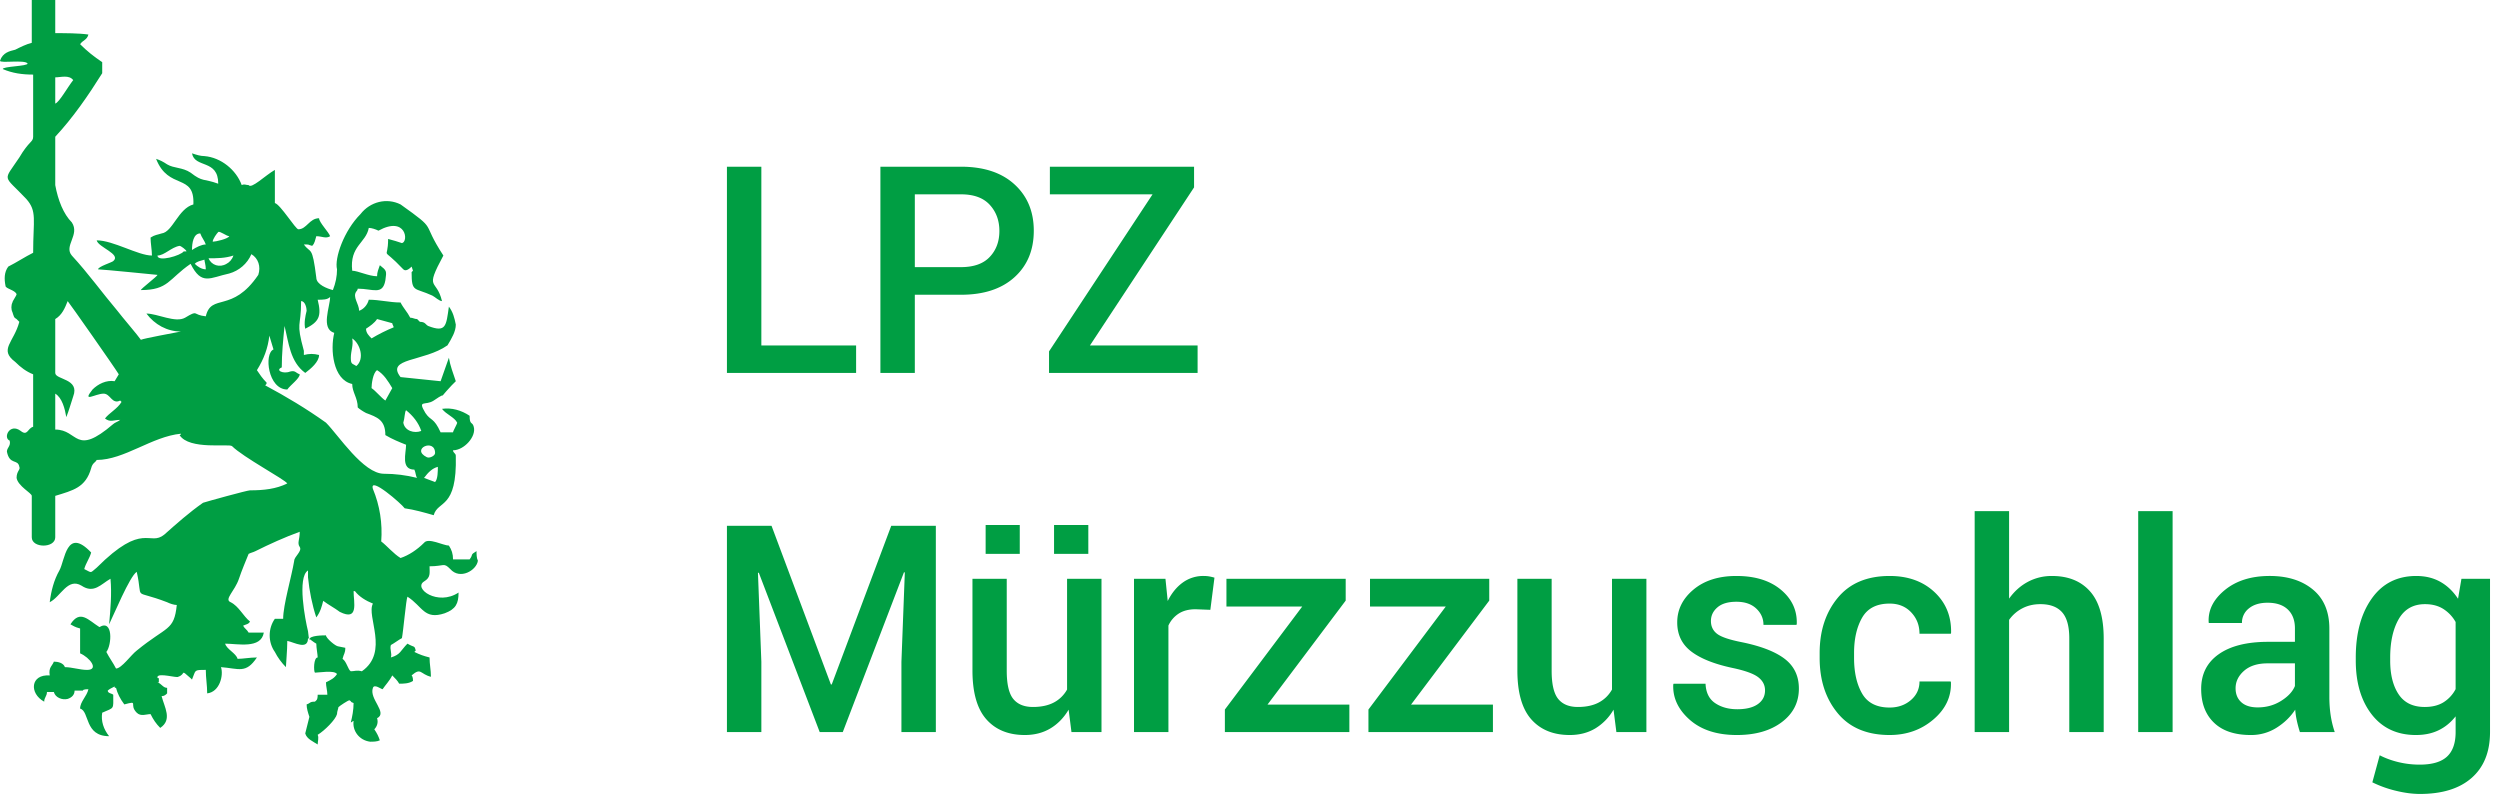
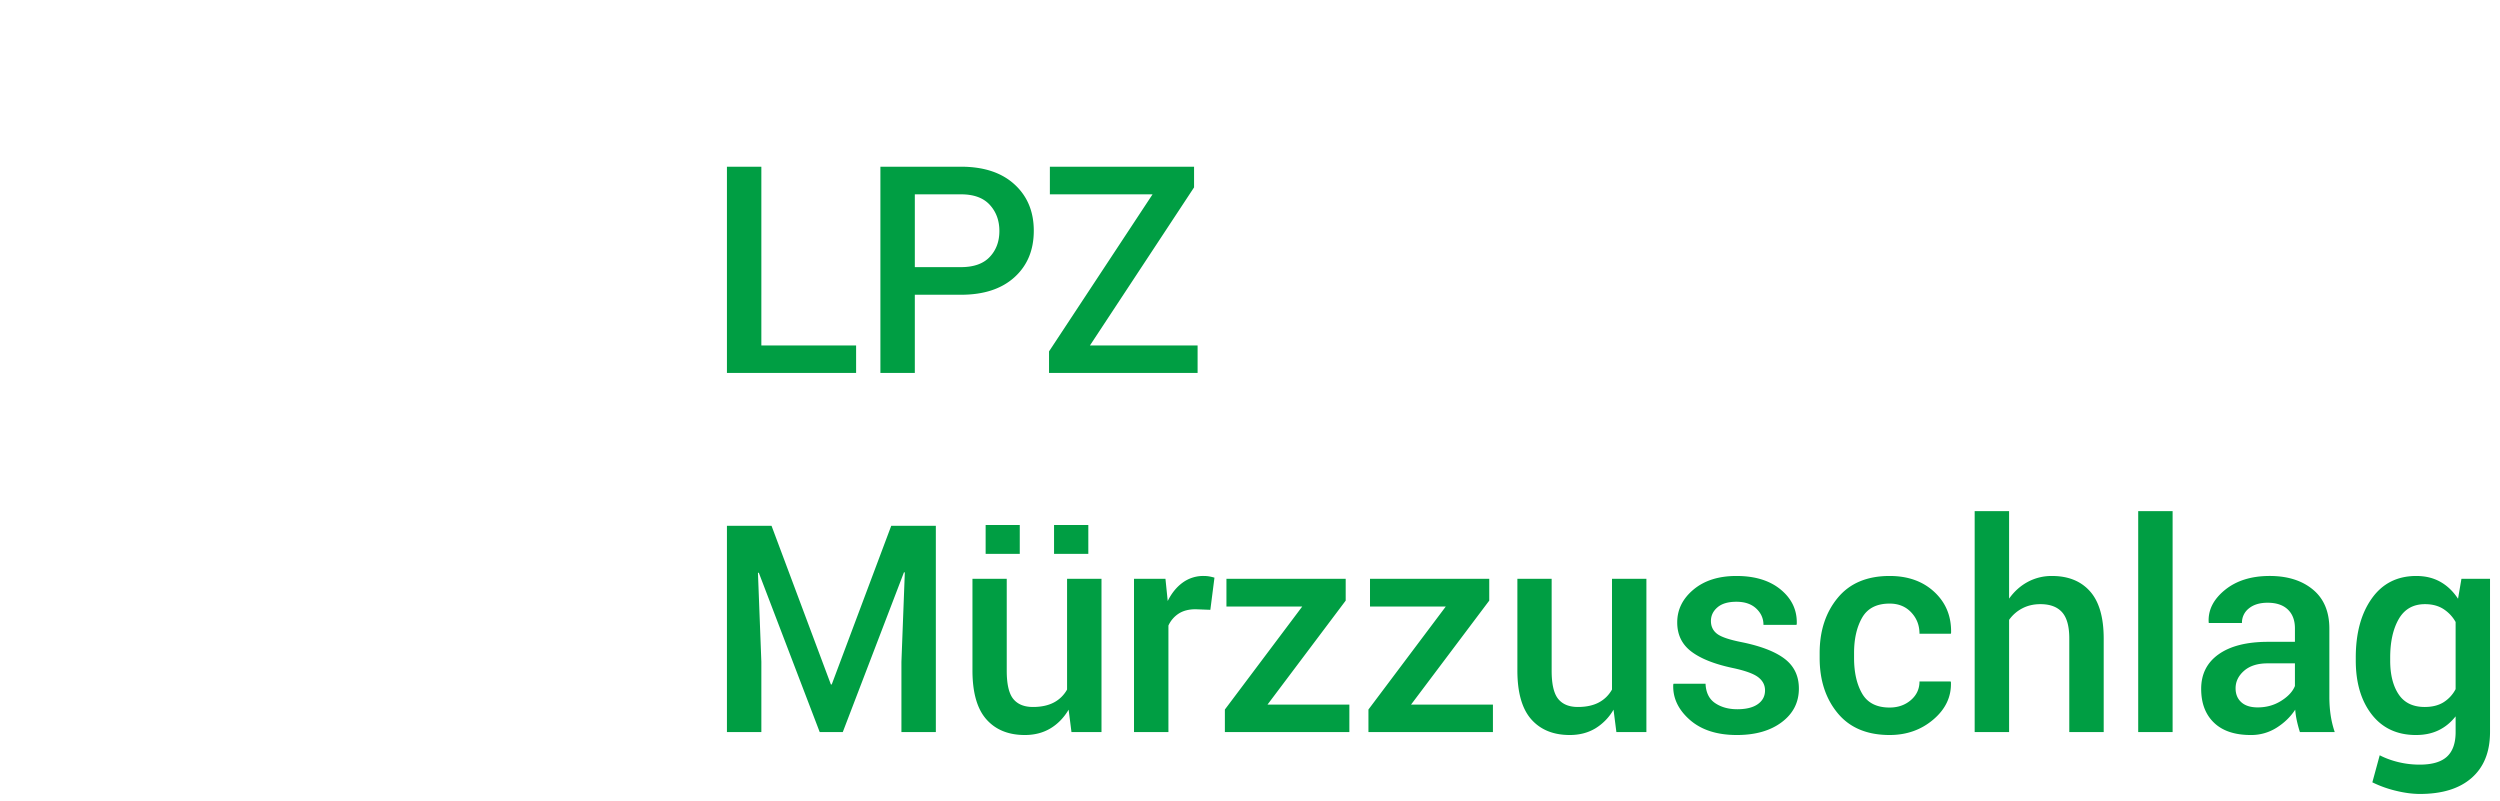
<svg xmlns="http://www.w3.org/2000/svg" width="181" height="58">
  <g fill="#009E43" fill-rule="evenodd">
    <path d="M55.122 25.01h6.86V27H52.63V12.07h2.492zm11.111-3.67V27h-2.492V12.07h5.835c1.647 0 2.938.426 3.87 1.277.934.85 1.4 1.97 1.4 3.358 0 1.401-.466 2.524-1.4 3.368-.932.844-2.223 1.267-3.87 1.267h-3.343zm0-2h3.343c.923 0 1.617-.246 2.081-.738.465-.492.698-1.118.698-1.877 0-.759-.233-1.39-.698-1.897-.465-.506-1.158-.758-2.081-.758h-3.343v5.27zm12.68 5.67h7.793V27H75.95v-1.559l7.495-11.371h-7.434v-2H86.45v1.497zM55.86 38.07l4.296 11.485h.062l4.307-11.485h3.23V53h-2.492v-5.086l.246-6.47-.062-.01L61.018 53h-1.672l-4.409-11.536-.061.011.246 6.439V53H52.63V38.07zm21.509 13.31c-.349.588-.79 1.04-1.323 1.359-.533.317-1.148.476-1.846.476-1.19 0-2.119-.379-2.789-1.138-.67-.759-1.005-1.938-1.005-3.537v-6.635h2.482v6.655c0 .97.157 1.651.471 2.04.315.39.79.585 1.426.585.601 0 1.105-.108 1.512-.323a2.34 2.34 0 00.959-.938v-8.019h2.492V53h-2.174l-.205-1.62zm1.425-11.28h-2.481v-2.09h2.481v2.09zm-4.963 0H71.36v-2.09h2.471v2.09zm13.798 4.051l-1.066-.041c-.486 0-.89.102-1.215.308a2.026 2.026 0 00-.754.871V53h-2.492V41.905h2.277l.164 1.61c.28-.567.64-1.011 1.081-1.333a2.522 2.522 0 011.523-.482c.15 0 .29.012.42.036.13.024.25.053.36.087l-.298 2.328zm4.139 6.86h5.926V53h-9.013v-1.63l5.599-7.455h-5.486v-2.01h8.634v1.579zm10.393 0h5.927V53h-9.013v-1.63l5.598-7.455h-5.485v-2.01h8.633v1.579zm14.659.369a3.808 3.808 0 01-1.322 1.359c-.534.317-1.149.476-1.846.476-1.19 0-2.12-.379-2.79-1.138-.669-.759-1.004-1.938-1.004-3.537v-6.635h2.481v6.655c0 .97.158 1.651.472 2.04.315.39.79.585 1.425.585.602 0 1.106-.108 1.513-.323.407-.215.726-.528.959-.938v-8.019h2.491V53h-2.173l-.206-1.62zm10.968-1.395c0-.382-.164-.7-.492-.953-.328-.253-.94-.475-1.835-.667-1.327-.28-2.33-.678-3.01-1.194-.68-.516-1.02-1.219-1.02-2.107 0-.93.393-1.723 1.179-2.38.786-.656 1.822-.984 3.107-.984 1.353 0 2.428.334 3.225 1 .796.667 1.177 1.492 1.143 2.476l-.02.062h-2.39c0-.458-.174-.851-.523-1.18-.348-.327-.827-.491-1.435-.491-.602 0-1.06.135-1.374.405-.315.27-.472.6-.472.989 0 .39.149.699.446.928.298.229.9.432 1.81.61 1.395.287 2.429.692 3.102 1.215.673.523 1.01 1.236 1.01 2.138 0 .998-.412 1.808-1.236 2.43-.823.622-1.909.933-3.255.933-1.443 0-2.58-.369-3.415-1.107-.834-.738-1.23-1.586-1.19-2.543l.021-.061h2.318c.027.642.26 1.11.697 1.404.437.294.97.441 1.6.441.642 0 1.138-.123 1.486-.369.349-.246.523-.578.523-.995zm9.02 1.241c.608 0 1.12-.18 1.538-.538.417-.359.625-.809.625-1.349h2.256l.02.062c.035 1.039-.387 1.935-1.266 2.686-.878.752-1.936 1.128-3.173 1.128-1.634 0-2.887-.526-3.758-1.579-.872-1.052-1.308-2.385-1.308-3.999v-.359c0-1.606.436-2.937 1.308-3.993.871-1.057 2.124-1.585 3.758-1.585 1.333 0 2.415.388 3.245 1.164.83.776 1.232 1.762 1.205 2.958l-.02.062h-2.267c0-.609-.2-1.125-.6-1.548-.4-.424-.92-.636-1.563-.636-.937 0-1.6.34-1.99 1.02-.39.68-.584 1.533-.584 2.558v.36c0 1.045.195 1.905.584 2.578.39.673 1.053 1.01 1.99 1.01zm8.65-7.885c.37-.52.819-.923 1.349-1.21a3.63 3.63 0 011.758-.43c1.176 0 2.094.37 2.753 1.112.66.742.99 1.885.99 3.43V53h-2.492v-6.778c0-.875-.174-1.507-.523-1.897-.349-.39-.871-.584-1.569-.584-.485 0-.92.1-1.307.302a2.69 2.69 0 00-.959.836V53h-2.492V37.004h2.492v6.337zM157.297 53h-2.491V37.004h2.491zm9.215 0a9.196 9.196 0 01-.22-.82 5.864 5.864 0 01-.119-.8c-.341.52-.79.955-1.348 1.307a3.43 3.43 0 01-1.871.528c-1.156 0-2.043-.297-2.661-.892-.619-.594-.928-1.411-.928-2.45 0-1.074.424-1.91 1.271-2.507.848-.599 2.04-.898 3.579-.898h1.938v-.974c0-.58-.17-1.035-.513-1.364-.342-.328-.83-.492-1.466-.492-.567 0-1.019.137-1.354.41a1.302 1.302 0 00-.502 1.057h-2.4l-.01-.062c-.048-.875.344-1.65 1.174-2.328.831-.676 1.913-1.015 3.246-1.015 1.292 0 2.334.328 3.127.985.793.656 1.19 1.6 1.19 2.83v4.932c0 .458.03.897.092 1.317.061.42.16.833.297 1.236h-2.522zm-3.056-1.784c.63 0 1.195-.157 1.697-.472.503-.314.836-.673 1-1.076v-1.641h-1.98c-.724 0-1.291.18-1.701.538-.41.36-.615.781-.615 1.267 0 .423.138.76.415 1.01.277.25.671.374 1.184.374zm7.102-3.61c0-1.763.386-3.188 1.159-4.275.772-1.087 1.846-1.63 3.22-1.63.663 0 1.245.141 1.748.425.502.284.928.692 1.277 1.225l.246-1.446h2.07V53c0 1.429-.44 2.533-1.322 3.312-.882.78-2.133 1.17-3.753 1.17-.54 0-1.123-.078-1.748-.232a8.121 8.121 0 01-1.697-.61l.533-1.958c.41.212.863.377 1.359.497a6.51 6.51 0 001.533.18c.902 0 1.562-.194 1.979-.58.417-.386.625-.98.625-1.779v-1.138c-.348.444-.76.78-1.235 1.01-.475.229-1.02.343-1.636.343-1.36 0-2.427-.495-3.2-1.486-.772-.992-1.158-2.294-1.158-3.907v-.215zm2.492.216c0 1.018.203 1.834.61 2.445.407.612 1.037.918 1.892.918.533 0 .983-.11 1.348-.333a2.46 2.46 0 00.887-.959v-4.86a2.663 2.663 0 00-.897-.949c-.366-.229-.805-.343-1.318-.343-.854 0-1.488.359-1.902 1.076-.413.718-.62 1.648-.62 2.79v.215z" fill-rule="nonzero" />
-     <path d="M15.4 17.5c.2 0 1.1-.2 1.2-.4-.2 0-.7-.4-.8-.3-.1.1-.4.5-.4.7zm-1.3 1.6c.2.2.5.4.8.4 0-.3-.1-.6-.1-.7-.3.1-.5.1-.7.3zm-.2-1c.3-.2.7-.4 1-.4-.1-.3-.3-.5-.4-.8-.5 0-.6.7-.6 1.2zm16.8 16.5l.8.3c.2-.2.2-.8.2-1.1-.4.1-.7.4-1 .8zm.8-1.8c0-1.1-1.8-.3-.6.3.2.1.6-.1.6-.3zM15.1 18.7c.2.5.8.7 1.3.4.2-.1.4-.3.5-.6-.6.2-1.2.2-1.8.2zm-3.7-.2c0 .5 1.7 0 1.9-.3h.2c0-.1-.4-.4-.5-.4-.6.1-1.1.7-1.6.7zm14 7.4c0 .5.1.4.4.6.6-.5.3-1.6-.3-2 .1.5-.1.9-.1 1.4zm3.8 4.7c.1.6.8.8 1.3.6-.2-.6-.6-1.1-1.1-1.5-.1.1-.1.6-.2.9zM4 7.5c.3-.1.9-1.2 1.3-1.7-.3-.4-.9-.2-1.3-.2v1.9zm22.5 16.3c0 .3.2.5.4.7.5-.3 1.1-.6 1.6-.8 0-.1-.1-.2-.1-.3l-1.1-.3c-.2.3-.5.5-.8.7zm.4 4.3c.3.2.7.7 1 .9l.5-.9c-.3-.5-.6-1-1.1-1.3-.3.2-.4 1-.4 1.3zm-4.5 18.2c0-.3 1-.3 1.2-.3 0 .2.7.8.9.8l.5.1c0 .4-.1.4-.2.8.3.2.4.8.6.9.3 0 .4-.1.8 0 2-1.4.3-4 .8-4.9-.5-.2-1-.5-1.3-.9h-.1c0 .8.4 2.2-1 1.5-.4-.3-.8-.5-1.2-.8-.1.4-.2.8-.5 1.2-.3-.9-.5-1.9-.6-2.9v-.5c-.8.5-.2 3.6 0 4.4 0 .1.1.8.1.6zM4 23.1V27c0 .5 1.8.4 1.3 1.7-.2.6-.3 1-.5 1.5-.1-.6-.3-1.4-.8-1.7v2.6c1.7 0 1.4 2 4.2-.4.1-.1.4-.2.5-.3-.5 0-.7.2-1.1-.1.3-.4.9-.7 1.2-1.2l-.1-.1c-.6.3-.7-.5-1.2-.5-.6 0-1.6.7-.8-.3.4-.4 1-.7 1.6-.6l.3-.5c-.3-.5-3.6-5.2-3.7-5.3-.2.5-.4 1-.9 1.3zm19-1.4c.3 1.2.1 1.6-.9 2.1-.1-.4 0-.9.1-1.3 0-.2-.1-.7-.4-.7 0 2-.4 1.4.2 3.6v.3c.4-.1.7-.1 1.1 0 0 .5-.6 1-1 1.3-1.1-.8-1.2-2.2-1.5-3.4-.1 1-.2 2-.2 3-.5.2.1.5.6.3.4-.1.4.1.7.2 0 .3-.7.8-.9 1.1-1.4 0-1.7-2.6-1-2.9l-.3-1c-.1.9-.4 1.7-.9 2.5.2.3.4.6.7.9 0 .1 0 .1-.1.2 1.5.8 3 1.7 4.4 2.7.9.9 2.7 3.7 4.2 3.7.8 0 1.6.1 2.4.3-.1-.1-.1-.4-.2-.6-1 0-.6-1.2-.6-1.8-.5-.2-1-.4-1.5-.7 0-1.1-.6-1.3-1.4-1.6-.2-.1-.5-.3-.6-.4 0-.7-.4-1.1-.4-1.7-1.4-.3-1.6-2.5-1.3-3.7-1-.3-.3-1.9-.3-2.6-.2.2-.5.2-.9.2zm11.6 18.9c-.1-.2-.1-.5-.1-.7-.5.3-.2.2-.5.6h-1.2c0-.4-.1-.7-.3-1-.4 0-1.5-.6-1.8-.2-.5.5-1.1.9-1.7 1.1-.5-.3-1-.9-1.4-1.2.1-1.3-.1-2.6-.6-3.8-.3-1 2.1 1.1 2.3 1.4.7.1 1.4.3 2.1.5.3-1.1 1.7-.4 1.6-4.3 0-.2-.2-.2-.2-.4.8 0 1.7-1 1.5-1.7-.1-.4-.3-.1-.3-.8-.6-.4-1.3-.6-2-.5.3.4.9.6 1.1 1 0 .1-.3.6-.3.7h-.9c-.5-1.1-.7-.8-1.1-1.4-.6-1 0-.5.6-.9 1.3-.9 0 .3 1.3-1.1l.3-.3c-.2-.6-.4-1.1-.5-1.7-.2.6-.4 1.1-.6 1.7l-2.9-.3c-1.1-1.4 1.7-1.1 3.4-2.3.3-.5.6-1 .6-1.5-.1-.5-.2-.9-.5-1.3-.2 1.4-.2 1.9-1.5 1.4-.2-.1-.2-.3-.6-.3l-.2-.2c-.2 0-.3-.1-.5-.1-.2-.4-.5-.7-.7-1.1-.8 0-1.5-.2-2.3-.2-.1.4-.4.7-.7.8 0-.5-.5-1-.2-1.4 0 0 .1-.1.1-.2 1.1 0 1.8.5 2-.6.1-.7.1-.7-.4-1.1-.1.3-.2.5-.2.8-.6 0-1.4-.4-1.8-.4-.2-1.8 1-2 1.2-3.1.2 0 .5.1.7.2 2-1.1 2.2.8 1.7.9-.3-.1-.6-.2-1-.3 0 1.7-.6.4 1.1 2.2.2.2.5-.1.6-.2l.1.3-.1.1c0 1.5.2 1.1 1.5 1.7.2.1.5.4.7.4-.4-1.7-1.3-.7.1-3.3-1.7-2.6-.3-1.7-3.1-3.7-1-.5-2.2-.2-2.9.7-1.2 1.2-1.9 3.2-1.7 4 0 .5-.1 1-.3 1.5-.4-.1-1.2-.4-1.2-.9-.3-2.4-.4-1.7-.9-2.4.5 0 .2 0 .6.1.2-.2.2-.4.3-.7.4 0 .7.2 1 0-.1-.3-.8-1-.8-1.3-.7 0-.9.8-1.5.8-.2 0-1.3-1.8-1.7-1.9v-2.4c-.7.4-1.7 1.4-1.9 1.1-.2 0-.3-.1-.5 0-.4-1.1-1.5-2-2.7-2.1-.3 0-.6-.1-.9-.2.2 1.1 1.9.4 1.9 2.2-1.1-.4-1.1-.1-2-.8-.6-.4-1.2-.3-1.7-.6-.3-.2-.5-.3-.8-.4.9 2.3 2.8 1 2.7 3.3-1.1.3-1.5 2-2.3 2.1-.3.1-.5.1-.8.3 0 .4.1.9.1 1.3-1 0-2.8-1.1-4-1.1.1.5 1.8 1 1.2 1.5-.1.1-1.1.4-1.1.6.3 0 4.3.4 4.3.4 0 .1-1.2 1-1.2 1.1 2 0 2-.8 3.6-1.9.8 1.6 1.4 1 2.8.7.7-.2 1.3-.7 1.6-1.4.5.3.7.9.5 1.5-1.9 2.8-3.4 1.3-3.8 3-1-.1-.5-.5-1.5.1-.7.4-2-.3-2.8-.3.6.8 1.5 1.3 2.5 1.3-.5.1-2.7.5-2.9.6-.2-.3-1.4-1.7-1.7-2.1-1.1-1.3-2.1-2.7-3.3-4-.6-.7.6-1.5 0-2.4-.6-.6-1-1.6-1.2-2.7V9.9c1.3-1.4 2.4-3 3.4-4.6v-.8c-.6-.4-1.1-.8-1.6-1.3.2-.3.5-.3.6-.7-.7-.1-1.7-.1-2.4-.1V0H2.3v3.1c-.4.1-.8.3-1.2.5-.4.1-.9.2-1.1.8 0 .2 1.8-.1 2 .2C2 4.8.2 4.8.2 5c.7.3 1.4.4 2.2.4v4.5c0 .4-.3.3-1 1.5-1.2 1.8-1.2 1.2.5 3 .8.9.5 1.5.5 3.9-.6.3-1.2.7-1.8 1-.3.4-.3.9-.2 1.4 0 .2.7.3.8.6 0 .1-.3.5-.3.6-.1.2-.1.5 0 .7.1.3.1.4.3.5l.2.2c-.4 1.5-1.5 2-.3 2.9.4.4.8.7 1.3.9v3.8c-.4.1-.4.7-.9.3-.8-.6-1.3.5-.8.7.1.4-.2.5-.2.8.2 1 .8.5.9 1.1.1.2-.2.3-.2.8.1.6 1.1 1.1 1.1 1.3v3c0 .8 1.7.8 1.7 0v-3c1.3-.4 2.2-.6 2.6-2 .1-.4.3-.4.4-.6 2 0 4-1.7 6.1-1.9 0 0 0 .1-.1.1.7 1.1 3.6.6 3.8.8.8.8 3.8 2.4 4 2.7-.8.4-1.7.5-2.7.5-.2 0-3.1.8-3.4.9-1 .7-1.9 1.5-2.8 2.3-1.1.9-1.5-1-4.9 2.4-.5.4-.3.4-.9.1.1-.4.4-.8.5-1.2-1.8-1.9-1.9.6-2.3 1.3-.4.7-.6 1.5-.7 2.3.8-.4 1.3-1.8 2.3-1.2.9.6 1.4-.1 2.1-.5.1 1.1 0 2.2-.1 3.3.3-.6 1.5-3.5 2-3.8.5 2.2-.4 1.2 2.2 2.2.2.1.5.2.7.2-.2 1.9-.7 1.5-2.9 3.3-.4.3-1.1 1.3-1.5 1.3-.2-.4-.5-.8-.7-1.2.4-.5.5-2.4-.5-1.8-.8-.5-1.4-1.3-2.1-.2.2.1.3.2.7.3v1.8c.7.3 1.4 1.2.5 1.2-.5 0-1.1-.2-1.6-.2-.1-.3-.5-.4-.8-.4-.1.3-.4.4-.3 1-1.4-.1-1.5 1.3-.4 1.9 0-.3.2-.4.2-.7h.5c.1.4.6.6 1 .5.3-.1.5-.3.5-.6H6c0-.1.3-.1.4-.1-.1.5-.6.9-.6 1.4.7.2.3 2 2.1 2-.4-.5-.6-1.1-.5-1.7.9-.4.8-.2.8-1.3-.1-.1-.4-.1-.4-.3.1-.1.3-.2.5-.3 0 .1 0 .1.1.1.1.4.3.8.6 1.2 1.1-.3.3 0 .9.6.3.3.7.1 1 .1.2.4.4.7.7 1 .9-.6.3-1.5.1-2.3.2 0 .3-.1.4-.2v-.4c-.3 0-.4-.3-.7-.4h.1v-.3c-.1 0-.1 0-.1-.1.1-.3 1.4.1 1.5 0 .6-.2.1-.6.9.1l.1.1c.3-.7.1-.7 1-.7 0 .6.1 1.1.1 1.7.9-.1 1.2-1.3 1-1.9 1.3.1 1.8.5 2.6-.7-.5 0-1 .1-1.4.1-.1-.4-.8-.7-.9-1.1.9 0 2.6.4 2.8-.8H18c-.1-.2-.3-.3-.4-.5.2-.1.4-.1.5-.3-.5-.4-.8-1.1-1.4-1.4-.5-.2.3-.8.6-1.7.2-.6.5-1.3.7-1.8.2-.1.3-.1.5-.2 1-.5 2.1-1 3.2-1.4 0 .6-.2.8 0 1.1.2.3-.4.7-.4 1-.2 1.2-.8 3.2-.8 4.2h-.6c-.5.7-.5 1.7 0 2.4.2.4.5.8.8 1.1 0-.2.1-1.2.1-1.9.5.1 1.5.7 1.5-.2.2.1.4.3.6.4 0 .3.1.8.1 1-.3 0-.3 1-.2 1.1.3 0 1.4-.2 1.6.1-.2.3-.4.4-.8.6 0 .3.1.6.1.9H23c0 .4-.1.4-.2.5-.4 0-.3.1-.6.2 0 .3.1.6.2.9l-.3 1.2c.1.4.6.6.9.8 0-.2.1-.5 0-.7.5-.3 1.3-1.1 1.4-1.5 0-.2.1-.4.1-.5.1-.1.7-.5.8-.5.2.1 0 .1.3.2 0 .5-.1 1-.2 1.4.1 0 .1-.1.2-.1-.1.7.4 1.4 1.2 1.5.2 0 .5 0 .7-.1-.1-.3-.2-.5-.4-.8.2-.2.3-.5.2-.8.8-.4-.6-1.4-.3-2.2.1-.3.6.1.7.1.2-.3.5-.6.7-1 .2.2.4.4.5.6.3 0 .7 0 1-.2 0-.1 0-.3-.1-.4.7-.6.6-.1 1.4.1 0-.5-.1-.9-.1-1.4-.4-.1-.7-.2-1.1-.4l.1-.1c-.1-.4-.1-.2-.6-.5-.5.5-.5.8-1.2 1 .1-.3-.1-.6 0-.9.2-.1.6-.4.8-.5.1-.5.3-2.8.4-3 1.1.7 1.2 1.7 2.7 1.2.8-.3 1-.7 1-1.5-1.5 1-3.3-.3-2.5-.8.5-.3.4-.6.4-1.1 1.1 0 1-.3 1.5.2.7.8 1.9.1 2-.6z" />
  </g>
</svg>